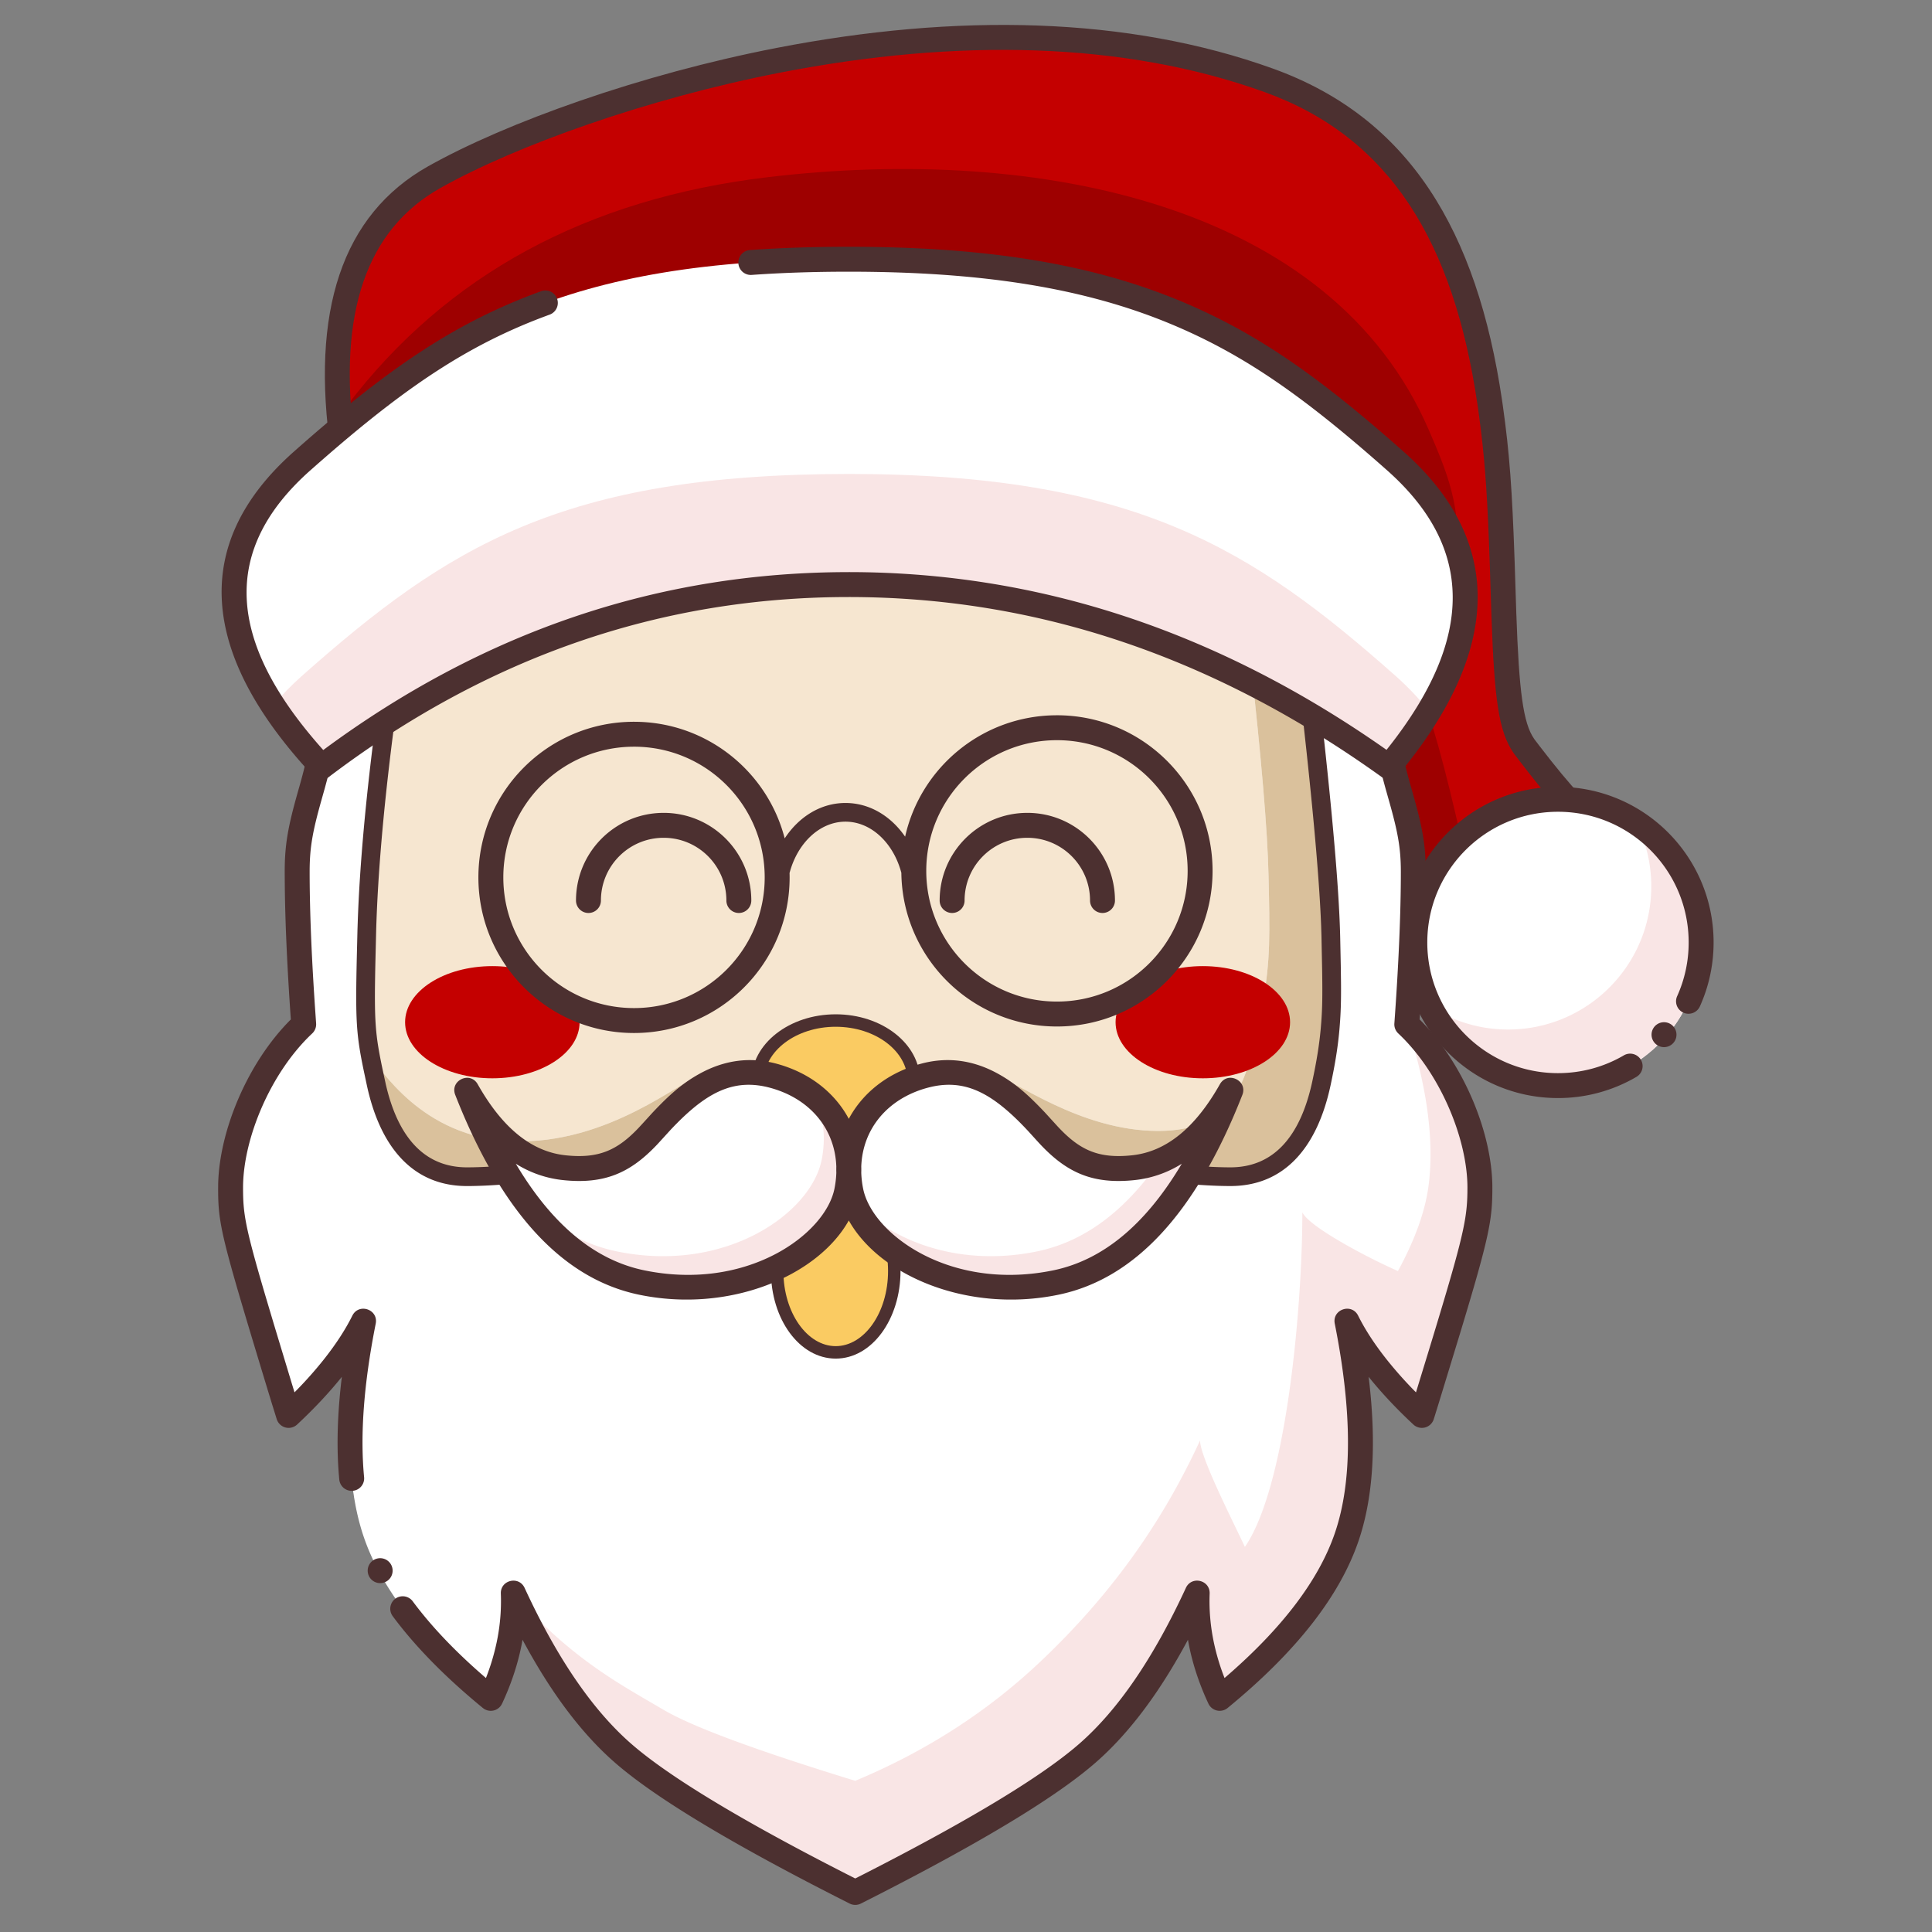
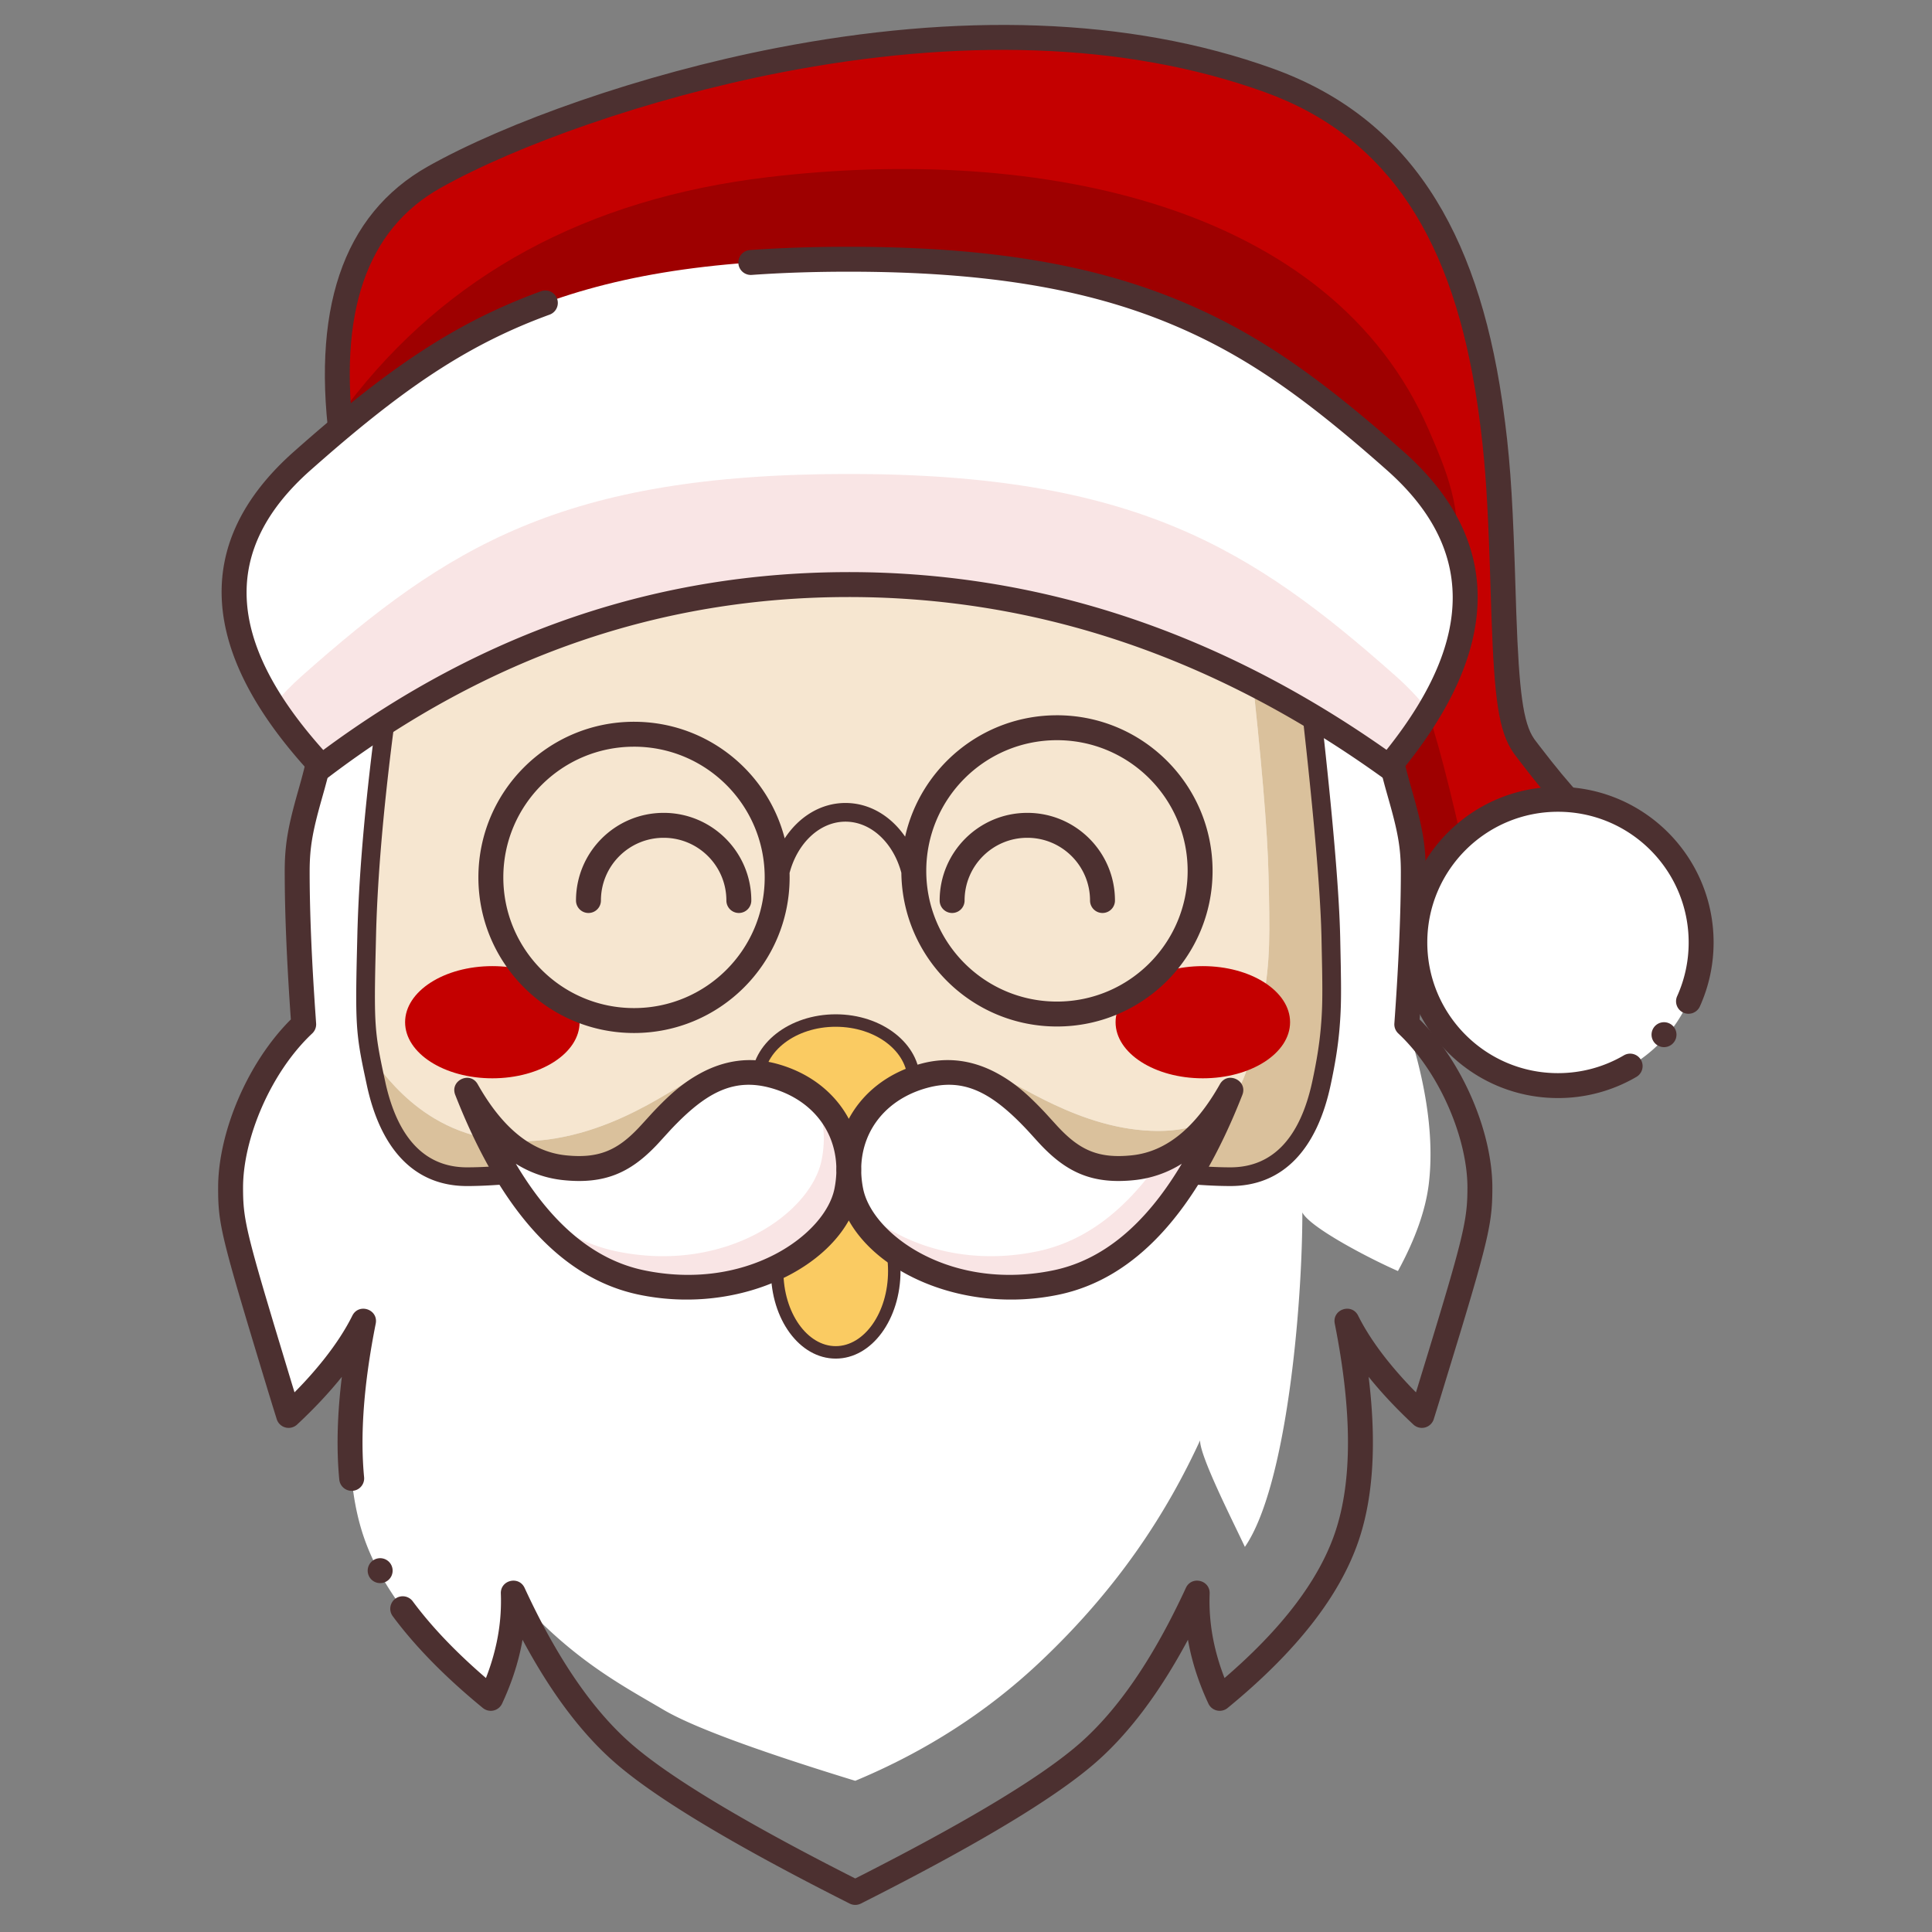
<svg xmlns="http://www.w3.org/2000/svg" t="1702730519020" class="icon" viewBox="0 0 1024 1024" version="1.1" p-id="3261" width="400" height="400">
  <rect x="0" y="0" width="1024" height="1024" fill="#808080" stroke="none" />
  <path d="M182.355 241.426C170.942 167.404 186.887 118.222 230.202 93.878 266.62 73.408 348.507 40.795 442.966 26.723 517.011 15.69 598.779 16.044 672.438 42.565c167.609 60.35 104.184 311.831 135.895 353.69 21.144 27.906 35.074 42.258 41.792 43.058l-94.188 49.859c-6.881-8.935-17.857-39.91-32.927-92.916-22.607-79.509-158.604-229.459-281.782-214.815-82.118 9.761-168.408 29.759-258.871 59.987z" fill="#C40000" p-id="3262" />
  <path d="M755.933 489.175c-6.881-8.939-17.857-39.913-32.927-92.92-22.607-79.509-158.604-229.459-281.782-214.815-82.118 9.761-168.408 29.759-258.871 59.987-3.726-24.153-4.539-45.66-2.434-64.525-0.198 11.674 1.222 24.265 4.261 37.779 52.686-69.127 127.009-109.396 222.968-120.802 143.935-17.111 298.661 14.643 350.185 134.111 8.44 19.575 19.245 43.913 13.13 69.041-6.111 25.131-22.647 53.192-13.13 81.877 6.342 19.126 14.31 51.283 23.902 96.471l68.885-36.065-94.188 49.859z" fill="#9E0000" p-id="3263" />
  <path d="M674.671 36.349C746.929 62.365 782.865 122.285 796.124 212.199l0.396 2.735c3.577 25.303 4.955 44.693 6.276 82.961l0.872 27.007c1.457 41.522 3.62 58.299 9.447 66.695l0.482 0.667 2.468 3.237c8.509 11.099 15.74 19.809 21.656 26.109l1.655 1.734 1.387 1.407c5.199 5.176 8.929 7.855 10.141 7.997l21.009 2.501-117.813 62.365-3.7-4.813c-7.016-9.507-16.853-36.56-30.201-82.402l-3.548-12.341c-11.343-39.896-51.557-96.23-101.165-139.545-57.377-50.093-119.147-76.975-173.482-70.517-81.656 9.708-167.507 29.6-257.556 59.689l-7.432 2.484-1.536-10.029C164.369 164.93 181.334 113.763 226.961 88.117 268.288 64.889 339.644 39.361 411.569 25.408c95.562-18.538 186.196-16.751 263.102 10.94z m161.25 401.963c-7.858-6.828-17.748-18.32-30.376-34.813l-2.795-3.68-0.677-0.948c-7.723-11.244-10.009-28.226-11.555-71.872l-0.852-26.436-0.476-13.14c-1.13-28.903-2.444-46.235-5.199-66.633l-0.932-6.606c-12.612-85.613-46.027-141.338-112.865-165.406-74.379-26.779-162.697-28.52-256.109-10.399-70.57 13.689-140.592 38.74-180.65 61.255-39.054 21.953-54.457 65.85-45.657 133.034 88.143-28.976 172.362-48.244 252.667-57.79 58.685-6.976 123.808 21.365 183.732 73.685 51.385 44.864 93.062 103.249 105.181 145.884l2.464 8.588c11.112 38.426 19.872 64.073 25.851 76.162l0.631 1.242 78.369-41.485-0.753-0.644z" fill="#4C3030" p-id="3264" />
-   <path d="M825.76 499.52m-75.872 0a75.872 75.872 0 1 0 151.744 0 75.872 75.872 0 1 0-151.744 0Z" fill="#FFFFFF" p-id="3265" />
-   <path d="M867.295 436.013c20.678 13.553 34.337 36.933 34.337 63.508 0 41.901-33.967 75.872-75.872 75.872-29.769 0-55.534-17.144-67.961-42.1a75.495 75.495 0 0 0 41.535 12.371c41.905 0 75.875-33.97 75.875-75.875 0-11.73-2.666-22.842-7.419-32.758z" fill="#F9E5E5" p-id="3266" />
+   <path d="M825.76 499.52m-75.872 0a75.872 75.872 0 1 0 151.744 0 75.872 75.872 0 1 0-151.744 0" fill="#FFFFFF" p-id="3265" />
  <path d="M825.76 417.039c45.551 0 82.482 36.93 82.482 82.482 0 11.826-2.497 23.317-7.26 33.875a6.606 6.606 0 1 1-12.044-5.431 68.991 68.991 0 0 0 6.088-28.444c0-38.255-31.011-69.269-69.265-69.269-38.251 0-69.265 31.014-69.265 69.269 0 38.251 31.011 69.265 69.269 69.265 12.447 0 24.404-3.283 34.908-9.427a6.606 6.606 0 1 1 6.673 11.406 82.118 82.118 0 0 1-41.584 11.231c-45.551 0-82.478-36.923-82.478-82.475s36.93-82.482 82.482-82.482zM881.961 541.795a6.606 6.606 0 1 1 0 13.213 6.606 6.606 0 0 1 0-13.213z" fill="#4C3030" p-id="3267" />
-   <path d="M453.295 1001.677l-7.954-4.037-10.243-5.272c-51.025-26.472-86.039-48.022-105.036-64.651-21.18-18.538-40.514-46.767-58.005-84.681a112.105 112.105 0 0 1-2.444 27.886c-1.989 9.295-5.153 18.591-9.49 27.886-35.434-29.049-57.915-57.684-67.439-85.904-9.523-28.219-9.533-66.213-0.023-113.981-3.937 7.901-9.266 16.087-15.988 24.543-6.729 8.46-14.627 16.919-23.701 25.379l-2.444-7.855-2.372-7.763c-17.292-56.994-25.94-86.28-25.94-108.554 0-24.252 12.916-58.85 38.747-83.103-2.302-31.959-3.452-58.963-3.452-81.025 0-33.088 13.794-49.294 13.794-81.025 0-14.683 45.304-51.709 135.905-76.585 39.906-10.957 72.919-22.957 146.085-22.046 73.166 0.908 106.209 14.663 146.121 25.676 90.581 24.992 135.868 58.662 135.868 73.414 0 31.879 13.798 47.798 13.798 80.797 0 21.996-1.15 48.927-3.449 80.794 25.828 24.252 38.744 58.85 38.744 83.103 0 22.938-9.173 53.942-27.513 113.704l-0.803 2.61-2.444 7.858c-9.071-8.46-16.969-16.919-23.694-25.379-6.725-8.456-12.057-16.642-15.988-24.543 9.507 47.768 9.497 85.762-0.026 113.981s-32.005 56.855-67.439 85.904c-4.337-9.295-7.498-18.591-9.49-27.886a112.105 112.105 0 0 1-2.444-27.886c-17.491 37.914-36.824 66.144-58.005 84.681-19.932 17.448-57.493 40.313-112.68 68.591l-2.6 1.331-7.957 4.037z" fill="#F9E5E5" p-id="3268" />
  <path d="M351.751 906.263c-22.862-13.461-49.086-27.017-79.697-61.869a112.105 112.105 0 0 1-2.444 27.886c-1.985 9.295-5.15 18.591-9.487 27.886-35.434-29.049-57.915-57.681-67.439-85.9-9.523-28.219-9.533-66.216-0.023-113.984-3.937 7.905-9.266 16.087-15.988 24.543-6.729 8.46-14.627 16.919-23.701 25.379l-2.444-7.855-2.372-7.763c-17.292-56.994-25.94-86.28-25.94-108.554 0-24.252 12.916-58.85 38.747-83.103-2.302-31.955-3.452-58.963-3.452-81.025 0-33.088 13.794-49.294 13.794-81.022 0-14.686 45.304-51.709 135.905-76.589 39.906-10.957 72.919-22.954 146.085-22.046 73.166 0.908 106.209 14.666 146.121 25.676 90.581 24.996 135.868 58.665 135.868 73.414 0 31.883 13.798 47.798 13.798 80.797 0 21.996-1.15 48.927-3.449 80.794 11.7 35.655 14.151 63.224 11.7 84.193-1.635 13.983-7.102 29.501-16.397 46.559-15.581-6.831-46.727-23.156-50.665-31.064 0 49.753-8.347 145.216-30.456 177.274-6.071-13.001-24.051-48.326-23.737-56.462-17.491 37.918-43.005 78.009-84.995 117.595-27.995 26.393-60.591 47.342-97.789 62.844-52.455-16.097-86.303-28.632-101.544-37.604z" fill="#FFFFFF" p-id="3269" />
  <path d="M154.472 732.655l-9.358-30.958-4.578-15.37c-10.769-36.527-11.713-43.404-11.713-56.849 0-25.911 14.531-60.954 36.659-81.735a6.606 6.606 0 0 0 2.068-5.292l-0.674-9.711-0.406-6.299c-1.569-24.91-2.352-46.427-2.352-64.538 0-12.618 1.569-21.131 6.161-37.495l1.922-6.838 0.984-3.647c3.409-12.949 4.727-21.521 4.727-33.042 0-1.619 2.167-5.394 6.666-10.098 5.503-5.761 13.755-12.219 24.213-18.776 24.156-15.145 57.483-29.382 97.313-40.55l25.402-7.112 5.021-1.364c40.468-10.868 68.608-14.726 116.69-14.128 47.718 0.595 74.597 5.209 118.077 17.794l16.582 4.866 5.658 1.625 4.129 1.156c41.449 11.436 75.852 25.415 100.296 39.863 10.517 6.217 18.736 12.281 24.18 17.689 4.453 4.416 6.54 7.934 6.54 9.49 0 12.714 1.572 21.735 5.784 36.943l1.368 4.849c4.975 17.438 6.646 25.996 6.646 39.004 0 21.821-1.143 48.597-3.435 80.318a6.606 6.606 0 0 0 2.071 5.292c22.132 20.777 36.659 55.825 36.659 81.735l-0.02 2.709-0.063 2.362c-0.499 14.052-3.772 26.769-20.629 81.993l-6.564 21.431a213.534 213.534 0 0 1-15.403-17.259c-6.448-8.116-11.528-15.912-15.244-23.377-3.435-6.904-13.9-3.33-12.394 4.231 9.302 46.734 9.292 83.624 0.195 110.582-8.469 25.095-27.965 50.883-58.616 77.239a119.458 119.458 0 0 1-5.592-18.491c-1.873-8.763-2.643-17.507-2.302-26.251 0.277-7.221-9.573-9.583-12.602-3.022-17.131 37.138-35.956 64.624-56.353 82.482-19.423 16.995-56.607 39.632-111.345 67.683l-2.596 1.328-4.948 2.51-4.965-2.52-10.21-5.252-4.843-2.527-4.747-2.491c-45.383-23.948-76.813-43.586-94.119-58.731-20.401-17.857-39.226-45.343-56.356-82.482-3.029-6.56-12.883-4.195-12.602 3.022a105.498 105.498 0 0 1-2.302 26.251 119.458 119.458 0 0 1-5.592 18.491c-15.935-13.702-28.867-27.262-38.8-40.659a6.606 6.606 0 1 0-10.613 7.872c11.991 16.173 27.925 32.388 47.788 48.673a6.606 6.606 0 0 0 10.174-2.316c4.545-9.738 7.868-19.506 9.963-29.3 0.327-1.513 0.621-3.029 0.885-4.545 14.937 27.889 31.166 49.538 48.756 64.932 19.496 17.068 54.88 38.846 106.344 65.546l10.263 5.282 7.987 4.053a6.606 6.606 0 0 0 5.979 0l7.957-4.037 7.703-3.957 7.439-3.865c48.851-25.554 82.627-46.503 101.502-63.022 17.586-15.393 33.815-37.042 48.752-64.932 0.264 1.516 0.562 3.032 0.885 4.545 2.094 9.794 5.417 19.562 9.959 29.3a6.606 6.606 0 0 0 10.174 2.312c36.316-29.765 59.541-59.349 69.513-88.896 7.763-23.004 9.474-51.861 5.236-86.62 6.791 8.45 14.696 16.876 23.711 25.28a6.606 6.606 0 0 0 10.811-2.871l2.444-7.855 11.73-38.397c15.343-50.728 16.879-59.342 16.879-76.433 0-28.573-15.003-65.655-38.539-89.154l0.446-6.501 0.416-6.362c1.586-25.164 2.385-46.939 2.385-65.328 0-14.052-1.744-23.456-6.636-40.805l-0.865-3.046c-4.667-16.377-6.296-24.777-6.296-36.947 0-22.416-56.941-56.3-138.247-79.096l-6.151-1.714-7.066-2.031-9.814-2.887c-47.9-14.138-76.126-19.33-127.237-19.968-52.442-0.651-82.204 3.924-128.053 16.708l-18.868 5.298-0.998 0.277C224.269 320.215 164.699 357.568 164.699 380.882c0 11.594-1.51 19.876-5.731 34.965l-0.915 3.234c-5.275 18.591-7.148 28.246-7.148 42.823l0.017 4.684 0.05 4.823c0.264 19.578 1.328 42.546 3.181 68.915-23.123 23.086-38.01 59.283-38.526 87.644L115.613 630.652l0.026 2.761c0.297 17.068 3.237 27.42 26.195 103.094l2.378 7.772 2.454 7.885a6.606 6.606 0 0 0 10.811 2.871c9.018-8.403 16.919-16.83 23.711-25.28-2.461 20.169-2.913 38.347-1.351 54.536a6.606 6.606 0 0 0 13.15-1.268c-2.183-22.634-0.149-49.796 6.151-81.454 1.506-7.564-8.955-11.135-12.394-4.231-3.716 7.465-8.796 15.261-15.244 23.377a209.576 209.576 0 0 1-13.289 15.096l-2.114 2.16-1.625-5.318z" fill="#4C3030" p-id="3270" />
  <path d="M201.493 832.479m-6.606 0a6.606 6.606 0 1 0 13.213 0 6.606 6.606 0 1 0-13.213 0Z" fill="#4C3030" p-id="3271" />
  <path d="M206.937 265.005h453.606l2.058 83.525 1.46 13.289c4.862 44.94 7.601 78.151 8.222 99.625l0.33 14.865c0.495 25.636 0.155 39.094-4.872 63.049l-1.741 8.113c-5.787 26.624-13.097 51.95-52.092 51.95-42.06 0-77.035-27.892-84.123-27.896-25.27-0.01-83.159 19.291-113.122 19.271l-6.828-0.003c-23.882-0.017-14.032-19.248-40.828-19.268-6.811-0.003-46.255 35.285-97.379 33.339-48.838-1.86-70.078-39.82-75.099-44.068l-0.618-3.429c-2.695-15.69-2.441-26.043-1.562-61.698l0.162-5.549c0.991-29.954 4.162-65.447 9.5-106.483l2.927-118.632z" fill="#F6E6D0" p-id="3272" />
  <path d="M660.543 265.005h32.216l2.874 116.558 1.46 13.289c4.862 44.94 7.601 78.151 8.222 99.625l0.33 14.865c0.509 26.277 0.139 39.758-5.259 64.865-6.187 28.781-20.929 49.466-48.247 49.466-27.321 0-56.452-6.682-78.171 0.211-21.719 6.894-34.337-0.01-41.422-0.013l-165.696-0.099c-6.659-0.007-20.843 6.573-40.101 0.41l-1.321-0.443c-19.935-6.907-50.655-0.066-77.936-0.066-26.888 0-41.561-20.183-47.907-48.161l-0.991-4.578c-0.806-3.762-1.486-7.079-2.065-10.141 5.021 4.251 26.261 42.212 75.099 44.072 51.124 1.946 90.568-33.343 97.379-33.339 26.796 0.02 16.946 19.251 40.828 19.268l6.828 0.003c29.96 0.02 87.853-19.281 113.122-19.271 7.089 0.003 42.063 27.896 84.123 27.896 38.995 0 46.305-25.326 52.092-51.95l1.354-6.296c5.53-25.719 5.781-39.239 5.219-66.811l-0.231-10.491c-0.515-23.344-3.766-61.79-9.741-115.342l-2.058-83.525z" fill="#DAC19C" p-id="3273" />
  <path d="M199.099 382.999l-0.04 0.515 0.003-0.258 0.033-0.258z m2.884-118.117a4.955 4.955 0 0 1 4.955-4.833h485.822a4.955 4.955 0 0 1 4.955 4.833l2.867 116.34 1.179 10.693c5.226 48.039 8.083 82.977 8.569 104.881l0.311 15.112 0.116 8.519c0.089 10.554-0.116 16.298-0.694 23.585l-0.149 1.804c-0.799 9.018-2.249 18.115-4.684 29.432-7.227 33.63-24.962 53.38-53.089 53.38-3.911 0-7.977-0.129-12.536-0.383l-4.037-0.248-2.471-0.168-13.424-1.041c-22.961-1.731-33.154-1.553-43.484 1.595l-2.266 0.697c-11.693 3.482-21.015 3.544-31.827 1.477l-2.203-0.449c-1.222-0.258-3.564-0.76-4.258-0.892l-1.107-0.195a15.096 15.096 0 0 0-1.665-0.188l-0.32-0.007-165.7-0.099c-0.479 0-1.123 0.063-1.992 0.198l-1.156 0.198-6.782 1.328c-11.327 2.048-20.721 1.982-31.612-1.529l-2.699-0.898-1.295-0.393c-8.704-2.487-18.693-2.567-39.49-1.007l-7.915 0.628-9.282 0.704-3.554 0.228a241.809 241.809 0 0 1-10.977 0.429l-2.6 0.017c-28.054 0-45.769-19.77-53.027-53.307l-1.562-7.327c-4.093-19.582-4.539-26.859-3.799-60.109l0.367-15.109 0.188-5.639c1.024-27.559 3.835-59.636 8.43-96.243l0.974-7.637 2.92-118.374z m485.941 5.077H211.77l-2.808 113.799-0.036 0.519-0.974 7.597c-4.889 38.938-7.749 72.664-8.575 101.175l-0.429 17.781c-0.661 31.255-0.102 37.475 4.113 57.318l1.401 6.471c6.524 28.573 20.791 44.098 43.031 44.098 4.905 0 10.068-0.215 16.486-0.654l3.32-0.238 14.049-1.107c23.146-1.734 33.726-1.523 44.319 1.876l2.692 0.898c9.09 2.92 16.926 2.983 26.733 1.216l5.744-1.13 1.916-0.357a27.354 27.354 0 0 1 3.369-0.39l0.733-0.017 165.693 0.099c1.216 0 2.477 0.132 4.004 0.396l0.948 0.172 6.458 1.338c9.787 1.873 17.841 1.728 28.513-1.662 11.925-3.785 22.551-4.119 46.176-2.388l13.239 1.031 6.326 0.433c5.199 0.32 9.678 0.482 13.93 0.482 22.677 0 37.049-16.007 43.404-45.551 2.349-10.937 3.733-19.638 4.496-28.219l0.274-3.399c0.545-7.475 0.664-13.85 0.449-27.387l-0.37-18.333-0.159-5.028c-0.793-20.933-3.392-51.9-7.792-92.86l-1.734-15.829-0.026-0.429-2.758-111.722z" fill="#4C3030" p-id="3274" />
  <path d="M442.949 630.573c17.144 0 31.04 19.301 31.04 43.107 0 23.81-13.897 43.107-31.04 43.107s-31.037-19.297-31.037-43.107c0-23.806 13.897-43.107 31.037-43.107z m0-89.669c22.858 0 41.386 14.319 41.386 31.979 0 17.662-18.531 31.982-41.386 31.982-22.858 0-41.383-14.319-41.383-31.982 0-17.659 18.528-31.975 41.383-31.975z" fill="#FACB62" p-id="3275" />
  <path d="M442.949 627.269c19.245 0 34.344 20.969 34.344 46.41 0 25.445-15.096 46.41-34.344 46.41-19.245 0-34.34-20.966-34.34-46.41 0-25.441 15.096-46.41 34.34-46.41z m0 6.606c-15.04 0-27.734 17.629-27.734 39.804 0 22.175 12.694 39.804 27.734 39.804 15.043 0 27.737-17.629 27.737-39.804 0-22.175-12.694-39.804-27.737-39.804z m0-96.276c24.523 0 44.689 15.585 44.689 35.282 0 19.7-20.166 35.285-44.689 35.285-24.52 0-44.686-15.585-44.686-35.285 0-19.697 20.166-35.278 44.686-35.278z m0 6.606c-21.19 0-38.08 13.051-38.08 28.675 0 15.624 16.889 28.679 38.08 28.679 21.193 0 38.083-13.054 38.083-28.679s-16.889-28.672-38.083-28.672z" fill="#4C3030" p-id="3276" />
  <path d="M489.594 570.249c28.272-7.779 48.293 12.166 59.154 23.628 10.858 11.462 21.702 28.249 51.983 25.019 20.186-2.154 37.383-15.809 51.586-40.973-23.502 59.99-54.404 93.944-92.712 101.852-57.456 11.865-102.998-20.07-108.633-48.584-5.639-28.513 10.346-53.165 38.621-60.945z m-79.492 0c28.276 7.776 44.26 32.428 38.621 60.941-5.635 28.513-51.177 60.449-108.633 48.584-38.308-7.911-69.209-41.862-92.712-101.852 14.204 25.164 31.397 38.82 51.583 40.973 30.281 3.231 41.125-13.56 51.986-25.019 10.861-11.462 30.882-31.407 59.154-23.628z" fill="#FFFFFF" p-id="3277" />
  <path d="M652.318 577.922c-23.502 59.99-54.404 93.944-92.712 101.852-54.338 11.221-98.023-16.734-107.368-43.92 17.847 20.506 54.289 36.319 97.458 27.404 24.718-5.103 46.351-21.051 64.905-47.837 14.31-5.81 26.882-18.31 37.716-37.498z m-220.778 3.171c14.343 11.693 21.17 29.927 17.183 50.097-5.635 28.513-51.177 60.449-108.633 48.584-24.51-5.061-45.991-20.787-64.443-47.17 15.281 16.539 32.355 26.756 51.23 30.654 57.456 11.865 102.998-20.07 108.633-48.584 2.421-12.252 0.852-23.787-3.97-33.584z m-184.161-3.171c1.453 2.57 2.937 5.021 4.446 7.356-0.865-0.859-1.721-1.744-2.573-2.666a369.961 369.961 0 0 1-1.873-4.691z" fill="#F9E5E5" p-id="3278" />
  <path d="M370.87 569.06c12.77-7.029 26.449-9.199 41.046-5.183 17.358 4.776 30.578 15.34 37.964 29.134 7.221-13.494 20.031-23.896 36.831-28.814l1.13-0.32 1.41-0.37c14.068-3.501 27.278-1.249 39.635 5.549 8.489 4.674 15.059 10.28 23.334 18.891l1.619 1.701 6.772 7.426 0.826 0.872c11.198 11.756 21.075 16.252 38.595 14.382 17.811-1.903 33.293-14.197 46.533-37.657 4.037-7.148 14.898-1.985 11.905 5.658-24.236 61.866-56.644 97.472-97.524 105.915-47.758 9.86-94.581-9.903-111.071-39.374-16.48 29.471-63.303 49.235-111.058 39.374-40.881-8.443-73.292-44.049-97.528-105.915-2.993-7.644 7.868-12.807 11.905-5.655 13.239 23.453 28.722 35.751 46.533 37.653 17.524 1.87 27.394-2.626 38.598-14.382l1.632-1.757 5.962-6.54 1.619-1.701c8.275-8.612 14.848-14.217 23.334-18.888z m120.475 7.558c-21.101 5.804-34.132 21.861-34.856 41.611 0.033 1.123 0.033 2.259 0 3.399 0.089 2.709 0.406 5.47 0.965 8.281 2.448 12.394 14.214 25.851 31.46 34.859 19.707 10.293 44.065 13.761 69.358 8.536 25.656-5.298 48.045-23.443 67.062-54.771l1.034-1.721-1.46 0.879a58.292 58.292 0 0 1-23.476 7.776c-22.115 2.359-35.754-3.914-49.588-18.432l-1.407-1.506c-1.371-1.496-4.357-4.806-5.857-6.435l-1.635-1.728-1.989-2.038c-16.817-16.936-30.935-23.849-49.611-18.709z m-82.934 0c-18.31-5.037-32.239 1.506-48.623 17.725l-1.979 1.992-2.025 2.107-6.97 7.637-0.902 0.958c-13.834 14.514-27.473 20.787-49.588 18.432a58.292 58.292 0 0 1-23.476-7.779l-1.46-0.879 1.034 1.718c19.017 31.331 41.406 49.476 67.062 54.774 25.296 5.226 49.651 1.757 69.358-8.536 17.246-9.008 29.012-22.465 31.463-34.859 0.552-2.808 0.872-5.566 0.965-8.268-0.033-1.123-0.033-2.236-0.007-3.343-0.687-19.783-13.728-35.87-34.852-41.68z" fill="#4C3030" p-id="3279" />
  <path d="M637.523 512.066c25.537 0 46.245 13.312 46.245 29.729s-20.708 29.729-46.245 29.729c-25.544 0-46.245-13.312-46.245-29.729s20.701-29.729 46.245-29.729z m-376.568 0c25.537 0 46.245 13.312 46.245 29.729s-20.708 29.729-46.245 29.729c-25.544 0-46.245-13.312-46.245-29.729s20.701-29.729 46.245-29.729z" fill="#C40000" p-id="3280" />
  <path d="M160.154 244.313c76.995-68.245 137.949-106.912 289.693-106.912 151.747 0 213.94 39.764 289.693 106.912 50.506 44.765 49.357 98.793-3.445 162.089C646.425 342.026 551.011 309.843 449.847 309.843c-101.161 0-194.279 32.187-279.347 96.563-58.226-62.563-61.675-116.594-10.346-162.089z" fill="#FFFFFF" p-id="3281" />
  <path d="M449.847 251.21c151.747 0 213.94 39.761 289.693 106.909 6.897 6.111 12.826 12.394 17.794 18.848-5.781 9.579-12.859 19.39-21.24 29.435C646.425 342.026 551.011 309.843 449.847 309.843c-101.161 0-194.279 32.187-279.347 96.563-10.299-11.066-18.885-21.867-25.759-32.401 4.426-5.404 9.566-10.699 15.413-15.882 76.995-68.245 137.949-106.909 289.693-106.909z" fill="#F9E5E5" p-id="3282" />
  <path d="M449.847 303.233c-100.712 0-193.609 31.463-278.508 94.291C119.316 339.42 117.44 291.001 164.534 249.255l4.568-4.027 4.634-4.037c44.356-38.43 76.833-59.557 117.578-74.428a6.606 6.606 0 0 0-4.529-12.414c-45.36 16.556-80.698 40.418-131.016 85.018-54.384 48.204-50.665 106.463 9.893 171.537l4.063 4.367 4.76-3.601c83.935-63.521 175.659-95.225 275.36-95.225 99.748 0 193.823 31.734 282.393 95.324l4.991 3.581 3.937-4.717c54.933-65.847 56.168-123.924 2.755-171.266l-4.651-4.103-4.648-4.05c-40.683-35.236-71.581-56.085-108.891-71.637-46.737-19.482-101.957-28.784-175.887-28.784-18.663 0-36.061 0.581-52.366 1.741a6.606 6.606 0 0 0 0.941 13.18c15.981-1.136 33.069-1.708 51.425-1.708 72.298 0 125.82 9.018 170.803 27.767 38.506 16.05 70.108 38.126 114.51 77.48 45.895 40.679 46.549 88.602 1.116 146.432l-1.391 1.751c-89.299-62.768-184.363-94.208-285.035-94.208z" fill="#4C3030" p-id="3283" />
  <path d="M560.207 379.105c45.551 0 82.482 36.927 82.482 82.478 0 45.551-36.93 82.482-82.482 82.482-45.208 0-81.923-36.378-82.472-81.458-4.212-15.855-16.037-27.11-29.613-27.11-13.609 0-25.455 11.307-29.643 27.219 0.03 0.77 0.04 1.539 0.04 2.316 0 45.551-36.93 82.482-82.482 82.482s-82.478-36.93-82.478-82.482 36.93-82.482 82.482-82.482c38.41 0 70.689 26.261 79.865 61.803 7.492-11.406 19.066-18.762 32.216-18.762 12.8 0 24.104 6.97 31.612 17.854 8.258-36.828 41.155-64.34 80.473-64.34z m-224.167 16.661c-38.255 0-69.269 31.011-69.269 69.265 0 38.255 31.014 69.269 69.269 69.269 38.251 0 69.265-31.014 69.265-69.269 0-38.251-31.011-69.269-69.269-69.269z m224.167-3.449c-38.251 0-69.269 31.011-69.269 69.265 0 38.251 31.017 69.269 69.269 69.269 38.255 0 69.269-31.017 69.269-69.269 0-38.255-31.014-69.269-69.269-69.269z m-208.457 38.516c25.659 0 46.46 20.804 46.46 46.46a6.606 6.606 0 1 1-13.213 0c0-18.359-14.888-33.244-33.247-33.244-18.363 0-33.247 14.884-33.247 33.244a6.606 6.606 0 1 1-13.213 0c0-25.656 20.8-46.457 46.46-46.457z m192.743 0c25.663 0 46.46 20.804 46.46 46.46a6.606 6.606 0 1 1-13.213 0c0-18.359-14.884-33.244-33.244-33.244-18.363 0-33.247 14.884-33.247 33.244a6.606 6.606 0 1 1-13.213 0c0-25.656 20.8-46.457 46.46-46.457z" fill="#4C3030" p-id="3284" />
</svg>